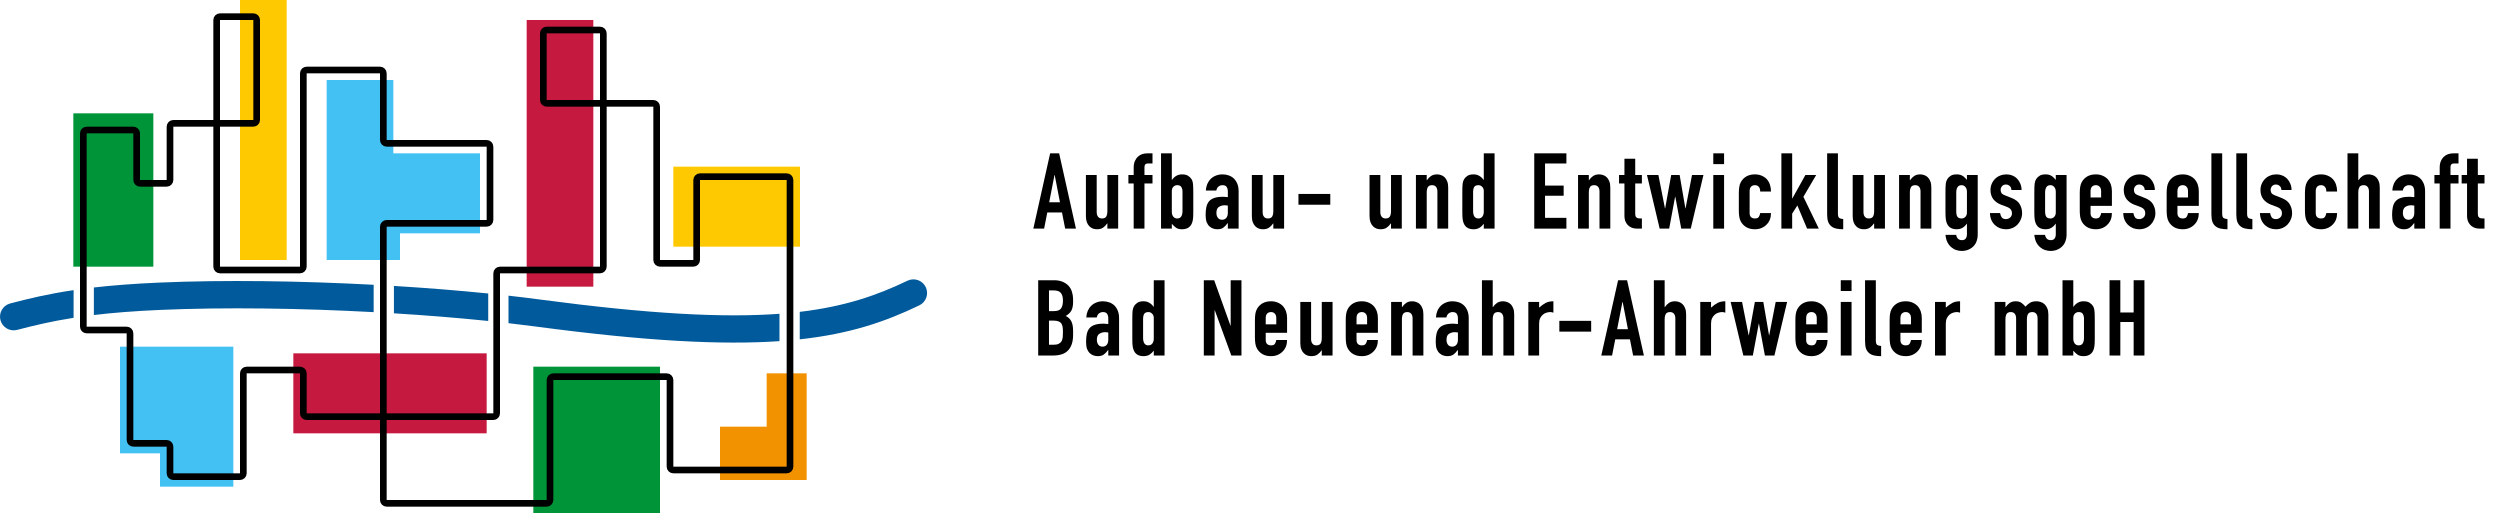
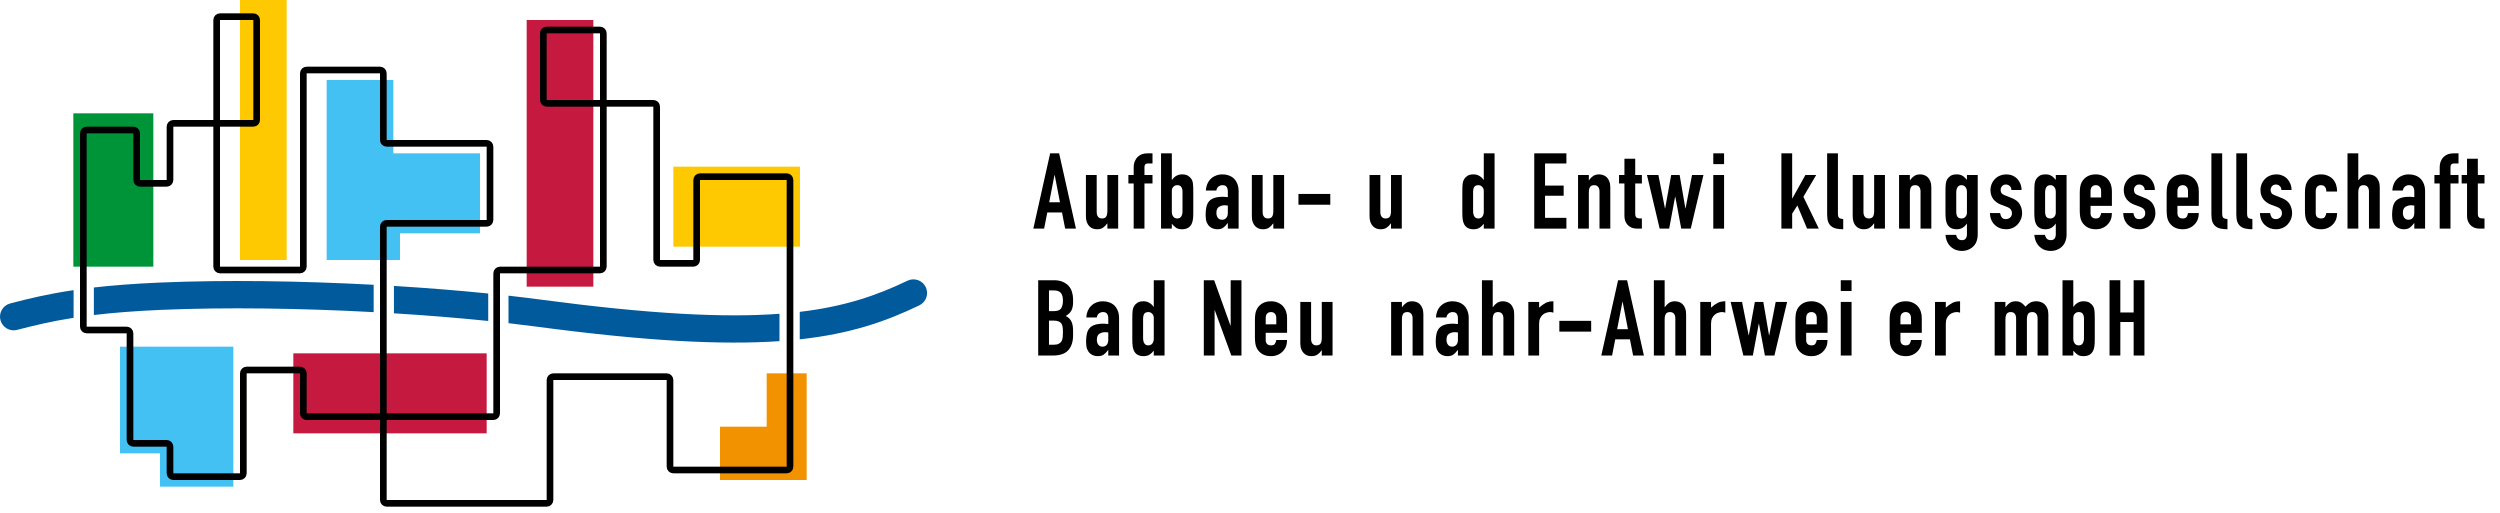
<svg xmlns="http://www.w3.org/2000/svg" width="375" height="77" viewBox="0 0 375 77" fill="none">
  <style>
        .line {
            stroke: #000;
        }
        .text {
            fill: #000;
        }
    </style>
  <path d="M23 17H11V40H23V17Z" fill="#009439" />
-   <path d="M99 55H80V77L99 77V55Z" fill="#009439" />
  <path d="M43 0H36V39H43V0Z" fill="#FFC901" />
  <path d="M120 25H101V37H120V25Z" fill="#FFC901" />
  <path fill-rule="evenodd" clip-rule="evenodd" d="M35 52V73H24V68H18L18 52H35Z" fill="#43C1F3" />
  <path fill-rule="evenodd" clip-rule="evenodd" d="M115 64H108V72H121V56H115V64Z" fill="#F29200" />
  <path fill-rule="evenodd" clip-rule="evenodd" d="M72 23H59V12H49V39H60V35H72V23Z" fill="#43C1F3" />
  <path d="M73 53H44V65H73V53Z" fill="#C6193F" />
  <path d="M89 3H79V43H89V3Z" fill="#C6193F" />
  <path fill-rule="evenodd" clip-rule="evenodd" d="M76.274 44.35V48.476C77.713 48.641 79.112 48.813 80.459 48.993C96.945 51.189 108.321 51.763 116.922 51.171V47.069C108.563 47.686 97.424 47.116 81 44.928C79.485 44.726 77.905 44.533 76.274 44.35ZM119.962 46.779V50.902C127.526 50.075 132.838 48.243 137.904 45.8C138.924 45.309 139.352 44.082 138.861 43.063C138.369 42.044 137.143 41.615 136.124 42.106C131.503 44.334 126.667 45.987 119.962 46.779ZM11.039 43.521C7.2 44.09 4.316 44.788 1.532 45.516C0.437 45.802 -0.219 46.924 0.067 48.019C0.353 49.113 1.474 49.77 2.569 49.484C5.08 48.827 7.678 48.198 11.039 47.672V43.521ZM59.09 42.89V46.997C64.003 47.3 68.786 47.688 73.234 48.146V44.025C68.776 43.572 63.997 43.19 59.09 42.89ZM14.08 43.123V47.254C16.855 46.921 20.127 46.654 24.15 46.481C33.797 46.067 45.146 46.232 56.049 46.821V42.717C45.075 42.13 33.674 41.968 23.974 42.385C20.065 42.553 16.838 42.807 14.08 43.123Z" fill="#015A9C" />
  <path class="line" d="M13 49.5H19C19.276 49.5 19.5 49.724 19.5 50V66C19.5 66.276 19.724 66.5 20 66.5H25C25.276 66.5 25.5 66.724 25.5 67V71C25.5 71.276 25.724 71.5 26 71.5H36C36.276 71.5 36.5 71.276 36.5 71V56C36.5 55.724 36.724 55.5 37 55.5H45C45.276 55.5 45.5 55.724 45.5 56V62C45.5 62.276 45.724 62.5 46 62.5H74C74.276 62.5 74.5 62.276 74.5 62V41C74.5 40.724 74.724 40.5 75 40.5H90C90.276 40.5 90.5 40.276 90.5 40V5C90.5 4.724 90.276 4.5 90 4.5H82C81.724 4.5 81.5 4.724 81.5 5V15C81.5 15.276 81.724 15.5 82 15.5H98C98.276 15.5 98.5 15.724 98.5 16V39C98.5 39.276 98.724 39.5 99 39.5H104C104.276 39.5 104.5 39.276 104.5 39V27C104.5 26.724 104.724 26.5 105 26.5H118C118.276 26.5 118.5 26.724 118.5 27V70C118.5 70.276 118.276 70.5 118 70.5H101C100.724 70.5 100.5 70.276 100.5 70V57C100.5 56.724 100.276 56.5 100 56.5H83C82.724 56.5 82.5 56.724 82.5 57V75C82.5 75.276 82.276 75.5 82 75.5H58C57.724 75.5 57.5 75.276 57.5 75V34C57.5 33.724 57.724 33.5 58 33.5H73C73.276 33.5 73.5 33.276 73.5 33V22C73.5 21.724 73.276 21.5 73 21.5H58C57.724 21.5 57.5 21.276 57.5 21V11C57.5 10.724 57.276 10.5 57 10.5H46C45.724 10.5 45.5 10.724 45.5 11V40C45.5 40.276 45.276 40.5 45 40.5H33C32.724 40.5 32.5 40.276 32.5 40V3C32.5 2.724 32.724 2.5 33 2.5H38C38.276 2.5 38.5 2.724 38.5 3V18C38.5 18.276 38.276 18.5 38 18.5H26C25.724 18.5 25.5 18.724 25.5 19V27C25.5 27.276 25.276 27.5 25 27.5H21C20.724 27.5 20.5 27.276 20.5 27V20C20.5 19.724 20.276 19.5 20 19.5H13C12.724 19.5 12.5 19.724 12.5 20V49C12.5 49.276 12.724 49.5 13 49.5Z" stroke="black" stroke-linejoin="round" />
  <g class="text">
    <path d="M158.997 30.344L158.204 26.252H158.173L157.379 30.344H158.997ZM155 34.294L157.522 23H158.87L161.393 34.294H159.775L159.299 31.867H157.094L156.618 34.294H155Z" />
    <path d="M167.725 26.252V34.294H166.107V33.517H166.076C165.906 33.771 165.7 33.982 165.457 34.151C165.224 34.31 164.923 34.389 164.553 34.389C164.352 34.389 164.151 34.358 163.95 34.294C163.749 34.22 163.569 34.104 163.411 33.945C163.252 33.786 163.125 33.586 163.03 33.342C162.935 33.089 162.887 32.782 162.887 32.422V26.252H164.505V31.82C164.505 32.116 164.574 32.348 164.711 32.517C164.849 32.687 165.045 32.771 165.298 32.771C165.605 32.771 165.817 32.676 165.933 32.486C166.049 32.295 166.107 32.02 166.107 31.661V26.252H167.725Z" />
    <path d="M170.052 34.294V27.521H169.259V26.252H170.052V25.157C170.052 24.766 170.11 24.438 170.226 24.174C170.343 23.899 170.501 23.672 170.702 23.492C170.893 23.312 171.109 23.185 171.353 23.111C171.606 23.037 171.866 23 172.13 23H172.875V24.523H172.146C171.829 24.523 171.67 24.708 171.67 25.078V26.252H172.875V27.521H171.67V34.294H170.052Z" />
    <path d="M174.155 34.294V23H175.773V26.982H175.805C175.985 26.717 176.196 26.516 176.439 26.379C176.693 26.231 176.979 26.157 177.296 26.157C177.687 26.157 177.989 26.225 178.2 26.363C178.422 26.5 178.602 26.675 178.74 26.886C178.845 27.055 178.914 27.278 178.946 27.552C178.977 27.828 178.993 28.256 178.993 28.837V31.899C178.993 32.343 178.972 32.697 178.93 32.962C178.888 33.226 178.819 33.448 178.724 33.628C178.449 34.136 177.978 34.389 177.312 34.389C176.91 34.389 176.603 34.31 176.392 34.151C176.18 33.993 175.974 33.797 175.773 33.564V34.294H174.155ZM177.375 28.726C177.375 28.473 177.317 28.25 177.201 28.06C177.095 27.87 176.889 27.775 176.582 27.775C176.35 27.775 176.154 27.859 175.995 28.028C175.847 28.187 175.773 28.393 175.773 28.647V31.772C175.773 32.068 175.847 32.311 175.995 32.502C176.143 32.681 176.339 32.771 176.582 32.771C176.857 32.771 177.058 32.671 177.185 32.47C177.312 32.269 177.375 32.005 177.375 31.677V28.726Z" />
    <path d="M184.175 34.294V33.469H184.143C183.932 33.765 183.715 33.993 183.493 34.151C183.282 34.31 182.98 34.389 182.589 34.389C182.399 34.389 182.203 34.358 182.002 34.294C181.812 34.241 181.627 34.136 181.447 33.977C181.267 33.829 181.119 33.617 181.003 33.342C180.897 33.057 180.844 32.692 180.844 32.248C180.844 31.793 180.881 31.397 180.955 31.058C181.029 30.709 181.167 30.418 181.367 30.186C181.558 29.964 181.817 29.8 182.145 29.694C182.473 29.578 182.89 29.52 183.398 29.52C183.451 29.52 183.509 29.52 183.572 29.52C183.636 29.52 183.694 29.525 183.747 29.535C183.8 29.546 183.863 29.551 183.937 29.551C184.011 29.551 184.091 29.556 184.175 29.567V28.726C184.175 28.451 184.117 28.224 184.001 28.044C183.884 27.864 183.673 27.775 183.366 27.775C183.155 27.775 182.959 27.843 182.779 27.981C182.61 28.118 182.499 28.319 182.446 28.584H180.876C180.918 27.864 181.161 27.283 181.605 26.839C181.817 26.627 182.071 26.463 182.367 26.347C182.663 26.22 182.996 26.157 183.366 26.157C183.705 26.157 184.022 26.209 184.318 26.315C184.614 26.421 184.873 26.58 185.095 26.791C185.307 27.003 185.476 27.267 185.603 27.584C185.73 27.901 185.793 28.272 185.793 28.695V34.294H184.175ZM184.175 30.836C183.995 30.804 183.847 30.788 183.731 30.788C183.382 30.788 183.081 30.873 182.827 31.042C182.584 31.201 182.462 31.497 182.462 31.931C182.462 32.237 182.536 32.486 182.684 32.676C182.832 32.867 183.038 32.962 183.303 32.962C183.578 32.962 183.789 32.872 183.937 32.692C184.096 32.512 184.175 32.258 184.175 31.931V30.836Z" />
    <path d="M192.616 26.252V34.294H190.998V33.517H190.966C190.797 33.771 190.591 33.982 190.348 34.151C190.115 34.31 189.813 34.389 189.443 34.389C189.242 34.389 189.042 34.358 188.841 34.294C188.64 34.22 188.46 34.104 188.301 33.945C188.143 33.786 188.016 33.586 187.921 33.342C187.825 33.089 187.778 32.782 187.778 32.422V26.252H189.396V31.82C189.396 32.116 189.465 32.348 189.602 32.517C189.739 32.687 189.935 32.771 190.189 32.771C190.496 32.771 190.707 32.676 190.823 32.486C190.94 32.295 190.998 32.02 190.998 31.661V26.252H192.616Z" />
    <path d="M194.768 30.709V29.091H199.543V30.709H194.768Z" />
    <path d="M210.269 26.252V34.294H208.651V33.517H208.619C208.45 33.771 208.244 33.982 208.001 34.151C207.768 34.31 207.467 34.389 207.097 34.389C206.896 34.389 206.695 34.358 206.494 34.294C206.293 34.22 206.113 34.104 205.955 33.945C205.796 33.786 205.669 33.586 205.574 33.342C205.479 33.089 205.431 32.782 205.431 32.422V26.252H207.049V31.82C207.049 32.116 207.118 32.348 207.255 32.517C207.393 32.687 207.588 32.771 207.842 32.771C208.149 32.771 208.36 32.676 208.477 32.486C208.593 32.295 208.651 32.02 208.651 31.661V26.252H210.269Z" />
-     <path d="M212.389 34.294V26.252H214.007V27.029H214.039C214.208 26.775 214.409 26.569 214.642 26.41C214.885 26.241 215.192 26.157 215.562 26.157C215.763 26.157 215.964 26.194 216.165 26.268C216.366 26.331 216.545 26.442 216.704 26.601C216.863 26.759 216.99 26.966 217.085 27.219C217.18 27.463 217.228 27.764 217.228 28.124V34.294H215.61V28.726C215.61 28.43 215.541 28.198 215.403 28.028C215.266 27.859 215.07 27.775 214.816 27.775C214.51 27.775 214.298 27.87 214.182 28.06C214.066 28.25 214.007 28.525 214.007 28.885V34.294H212.389Z" />
    <path d="M220.966 31.677C220.966 32.005 221.029 32.269 221.156 32.47C221.283 32.671 221.484 32.771 221.759 32.771C222.002 32.771 222.198 32.681 222.346 32.502C222.494 32.311 222.568 32.068 222.568 31.772V28.647C222.568 28.393 222.489 28.187 222.33 28.028C222.182 27.859 221.992 27.775 221.759 27.775C221.452 27.775 221.241 27.87 221.125 28.06C221.019 28.25 220.966 28.473 220.966 28.726V31.677ZM222.568 34.294V33.564C222.462 33.681 222.362 33.792 222.267 33.898C222.171 33.993 222.066 34.077 221.949 34.151C221.833 34.225 221.701 34.283 221.553 34.326C221.405 34.368 221.23 34.389 221.029 34.389C220.353 34.389 219.882 34.136 219.618 33.628C219.522 33.448 219.454 33.226 219.411 32.962C219.369 32.697 219.348 32.343 219.348 31.899V28.837C219.348 28.256 219.364 27.828 219.396 27.552C219.459 27.024 219.707 26.627 220.141 26.363C220.342 26.225 220.643 26.157 221.045 26.157C221.362 26.157 221.643 26.231 221.886 26.379C222.14 26.516 222.357 26.717 222.536 26.982H222.568V23H224.186V34.294H222.568Z" />
    <path d="M230.138 34.294V23H234.96V24.523H231.756V27.838H234.548V29.361H231.756V32.676H234.96V34.294H230.138Z" />
    <path d="M236.707 34.294V26.252H238.325V27.029H238.357C238.526 26.775 238.727 26.569 238.959 26.41C239.203 26.241 239.509 26.157 239.879 26.157C240.08 26.157 240.281 26.194 240.482 26.268C240.683 26.331 240.863 26.442 241.021 26.601C241.18 26.759 241.307 26.966 241.402 27.219C241.497 27.463 241.545 27.764 241.545 28.124V34.294H239.927V28.726C239.927 28.43 239.858 28.198 239.721 28.028C239.583 27.859 239.388 27.775 239.134 27.775C238.827 27.775 238.616 27.87 238.499 28.06C238.383 28.25 238.325 28.525 238.325 28.885V34.294H236.707Z" />
    <path d="M243.665 26.252V23.809H245.283V26.252H246.283V27.521H245.283V31.978C245.283 32.169 245.299 32.317 245.331 32.422C245.373 32.528 245.437 32.607 245.521 32.66C245.606 32.713 245.706 32.745 245.823 32.755C245.95 32.766 246.103 32.771 246.283 32.771V34.294H245.616C245.246 34.294 244.934 34.236 244.681 34.12C244.437 34.003 244.242 33.855 244.094 33.675C243.946 33.496 243.835 33.295 243.76 33.073C243.697 32.84 243.665 32.618 243.665 32.407V27.521H242.856V26.252H243.665Z" />
    <path d="M255.516 26.252L253.613 34.294H252.185L251.297 29.52H251.265L250.377 34.294H248.949L247.046 26.252H248.759L249.742 31.248H249.774L250.678 26.252H251.947L252.804 31.248H252.835L253.803 26.252H255.516Z" />
    <path d="M256.994 34.294V26.252H258.612V34.294H256.994ZM256.994 24.618V23H258.612V24.618H256.994Z" />
-     <path d="M262.443 31.978C262.443 32.232 262.512 32.428 262.649 32.565C262.797 32.703 262.993 32.771 263.236 32.771C263.543 32.771 263.744 32.681 263.839 32.502C263.945 32.322 264.008 32.142 264.029 31.962H265.647C265.647 32.671 265.431 33.242 264.997 33.675C264.785 33.898 264.532 34.072 264.236 34.199C263.939 34.326 263.606 34.389 263.236 34.389C262.729 34.389 262.295 34.283 261.935 34.072C261.587 33.861 261.317 33.58 261.126 33.231C261.01 33.02 260.931 32.777 260.889 32.502C260.846 32.227 260.825 31.925 260.825 31.598V28.948C260.825 28.621 260.846 28.319 260.889 28.044C260.931 27.769 261.01 27.526 261.126 27.315C261.317 26.966 261.587 26.685 261.935 26.474C262.295 26.262 262.729 26.157 263.236 26.157C263.606 26.157 263.939 26.22 264.236 26.347C264.542 26.474 264.801 26.648 265.013 26.87C265.436 27.346 265.647 27.965 265.647 28.726H264.029C264.029 28.398 263.955 28.161 263.807 28.013C263.67 27.854 263.479 27.775 263.236 27.775C262.993 27.775 262.797 27.854 262.649 28.013C262.512 28.161 262.443 28.388 262.443 28.695V31.978Z" />
    <path d="M267.208 34.294V23H268.826V29.757H268.858L270.809 26.252H272.427L270.508 29.52L272.823 34.294H271.063L269.603 30.82L268.826 32.042V34.294H267.208Z" />
    <path d="M274.071 23H275.689V32.026C275.689 32.333 275.742 32.544 275.848 32.66C275.964 32.766 276.176 32.835 276.483 32.867V34.389C276.112 34.389 275.779 34.358 275.483 34.294C275.187 34.241 274.933 34.13 274.722 33.961C274.51 33.802 274.346 33.58 274.23 33.295C274.124 32.999 274.071 32.613 274.071 32.137V23Z" />
    <path d="M282.741 26.252V34.294H281.123V33.517H281.091C280.922 33.771 280.716 33.982 280.473 34.151C280.24 34.31 279.939 34.389 279.569 34.389C279.368 34.389 279.167 34.358 278.966 34.294C278.765 34.22 278.585 34.104 278.426 33.945C278.268 33.786 278.141 33.586 278.046 33.342C277.951 33.089 277.903 32.782 277.903 32.422V26.252H279.521V31.82C279.521 32.116 279.59 32.348 279.727 32.517C279.865 32.687 280.06 32.771 280.314 32.771C280.621 32.771 280.832 32.676 280.949 32.486C281.065 32.295 281.123 32.02 281.123 31.661V26.252H282.741Z" />
    <path d="M284.861 34.294V26.252H286.479V27.029H286.511C286.68 26.775 286.881 26.569 287.114 26.41C287.357 26.241 287.664 26.157 288.034 26.157C288.235 26.157 288.436 26.194 288.637 26.268C288.838 26.331 289.017 26.442 289.176 26.601C289.335 26.759 289.462 26.966 289.557 27.219C289.652 27.463 289.699 27.764 289.699 28.124V34.294H288.081V28.726C288.081 28.43 288.013 28.198 287.875 28.028C287.738 27.859 287.542 27.775 287.288 27.775C286.982 27.775 286.77 27.87 286.654 28.06C286.538 28.25 286.479 28.525 286.479 28.885V34.294H284.861Z" />
    <path d="M293.438 35.23C293.448 35.42 293.522 35.6 293.66 35.769C293.808 35.938 294.019 36.023 294.294 36.023C294.559 36.023 294.749 35.938 294.865 35.769C294.982 35.611 295.04 35.404 295.04 35.151V33.564H295.008C294.828 33.829 294.612 34.035 294.358 34.183C294.115 34.321 293.829 34.389 293.501 34.389C292.824 34.389 292.354 34.136 292.09 33.628C291.994 33.448 291.926 33.226 291.883 32.962C291.841 32.697 291.82 32.343 291.82 31.899V28.837C291.82 28.256 291.836 27.828 291.867 27.552C291.931 27.024 292.179 26.627 292.613 26.363C292.814 26.225 293.115 26.157 293.517 26.157C293.718 26.157 293.887 26.178 294.025 26.22C294.173 26.262 294.305 26.321 294.421 26.395C294.538 26.469 294.643 26.558 294.739 26.664C294.834 26.759 294.934 26.865 295.04 26.982V26.252H296.658V35.278C296.658 35.553 296.61 35.828 296.515 36.102C296.431 36.388 296.288 36.642 296.087 36.864C295.886 37.096 295.632 37.282 295.325 37.419C295.019 37.567 294.654 37.641 294.231 37.641C293.988 37.641 293.734 37.599 293.47 37.514C293.205 37.44 292.962 37.308 292.74 37.118C292.507 36.938 292.306 36.695 292.137 36.388C291.978 36.092 291.873 35.706 291.82 35.23H293.438ZM293.438 31.82C293.438 32.073 293.491 32.295 293.596 32.486C293.713 32.676 293.924 32.771 294.231 32.771C294.464 32.771 294.654 32.692 294.802 32.533C294.961 32.364 295.04 32.153 295.04 31.899V28.774C295.04 28.478 294.966 28.24 294.818 28.06C294.67 27.87 294.474 27.775 294.231 27.775C293.956 27.775 293.755 27.875 293.628 28.076C293.501 28.277 293.438 28.541 293.438 28.869V31.82Z" />
    <path d="M301.713 28.504C301.702 28.229 301.612 28.023 301.443 27.886C301.285 27.748 301.1 27.679 300.888 27.679C300.634 27.679 300.439 27.764 300.301 27.933C300.164 28.092 300.095 28.277 300.095 28.488C300.095 28.637 300.132 28.785 300.206 28.933C300.28 29.07 300.47 29.197 300.777 29.313L301.729 29.694C302.332 29.927 302.744 30.244 302.966 30.646C303.199 31.048 303.315 31.486 303.315 31.962C303.315 32.301 303.252 32.618 303.125 32.914C303.008 33.2 302.844 33.453 302.633 33.675C302.421 33.898 302.168 34.072 301.871 34.199C301.575 34.326 301.253 34.389 300.904 34.389C300.248 34.389 299.698 34.183 299.254 33.771C299.032 33.57 298.852 33.321 298.715 33.025C298.577 32.718 298.503 32.364 298.493 31.962H300.016C300.047 32.184 300.121 32.391 300.238 32.581C300.365 32.771 300.581 32.867 300.888 32.867C301.121 32.867 301.327 32.792 301.507 32.644C301.697 32.486 301.792 32.269 301.792 31.994C301.792 31.772 301.734 31.582 301.618 31.423C301.501 31.264 301.29 31.127 300.983 31.011L300.206 30.725C299.698 30.535 299.296 30.255 299 29.884C298.715 29.504 298.572 29.044 298.572 28.504C298.572 28.166 298.636 27.854 298.762 27.568C298.889 27.272 299.064 27.018 299.286 26.807C299.497 26.596 299.746 26.437 300.031 26.331C300.317 26.215 300.624 26.157 300.951 26.157C301.279 26.157 301.581 26.215 301.856 26.331C302.141 26.448 302.384 26.611 302.585 26.823C302.786 27.034 302.945 27.288 303.061 27.584C303.177 27.87 303.236 28.177 303.236 28.504H301.713Z" />
    <path d="M306.766 35.23C306.777 35.42 306.851 35.6 306.988 35.769C307.136 35.938 307.348 36.023 307.623 36.023C307.887 36.023 308.077 35.938 308.194 35.769C308.31 35.611 308.368 35.404 308.368 35.151V33.564H308.336C308.157 33.829 307.94 34.035 307.686 34.183C307.443 34.321 307.157 34.389 306.83 34.389C306.153 34.389 305.682 34.136 305.418 33.628C305.323 33.448 305.254 33.226 305.212 32.962C305.169 32.697 305.148 32.343 305.148 31.899V28.837C305.148 28.256 305.164 27.828 305.196 27.552C305.259 27.024 305.508 26.627 305.941 26.363C306.142 26.225 306.444 26.157 306.845 26.157C307.046 26.157 307.216 26.178 307.353 26.22C307.501 26.262 307.633 26.321 307.75 26.395C307.866 26.469 307.972 26.558 308.067 26.664C308.162 26.759 308.262 26.865 308.368 26.982V26.252H309.986V35.278C309.986 35.553 309.939 35.828 309.843 36.102C309.759 36.388 309.616 36.642 309.415 36.864C309.214 37.096 308.96 37.282 308.654 37.419C308.347 37.567 307.982 37.641 307.559 37.641C307.316 37.641 307.062 37.599 306.798 37.514C306.533 37.44 306.29 37.308 306.068 37.118C305.835 36.938 305.635 36.695 305.465 36.388C305.307 36.092 305.201 35.706 305.148 35.23H306.766ZM306.766 31.82C306.766 32.073 306.819 32.295 306.925 32.486C307.041 32.676 307.253 32.771 307.559 32.771C307.792 32.771 307.982 32.692 308.13 32.533C308.289 32.364 308.368 32.153 308.368 31.899V28.774C308.368 28.478 308.294 28.24 308.146 28.06C307.998 27.87 307.802 27.775 307.559 27.775C307.284 27.775 307.083 27.875 306.956 28.076C306.83 28.277 306.766 28.541 306.766 28.869V31.82Z" />
    <path d="M316.786 30.884H313.582V31.978C313.582 32.232 313.65 32.428 313.788 32.565C313.936 32.703 314.132 32.771 314.375 32.771C314.682 32.771 314.882 32.681 314.978 32.502C315.083 32.322 315.147 32.142 315.168 31.962H316.786C316.786 32.671 316.569 33.242 316.136 33.675C315.924 33.898 315.67 34.072 315.374 34.199C315.078 34.326 314.745 34.389 314.375 34.389C313.867 34.389 313.434 34.283 313.074 34.072C312.725 33.861 312.456 33.58 312.265 33.231C312.149 33.02 312.07 32.777 312.027 32.502C311.985 32.227 311.964 31.925 311.964 31.598V28.948C311.964 28.621 311.985 28.319 312.027 28.044C312.07 27.769 312.149 27.526 312.265 27.315C312.456 26.966 312.725 26.685 313.074 26.474C313.434 26.262 313.867 26.157 314.375 26.157C314.745 26.157 315.078 26.22 315.374 26.347C315.681 26.474 315.94 26.648 316.151 26.87C316.574 27.346 316.786 27.944 316.786 28.663V30.884ZM313.582 29.615H315.168V28.695C315.168 28.388 315.094 28.161 314.946 28.013C314.808 27.854 314.618 27.775 314.375 27.775C314.132 27.775 313.936 27.854 313.788 28.013C313.65 28.161 313.582 28.388 313.582 28.695V29.615Z" />
    <path d="M321.705 28.504C321.695 28.229 321.605 28.023 321.436 27.886C321.277 27.748 321.092 27.679 320.88 27.679C320.627 27.679 320.431 27.764 320.293 27.933C320.156 28.092 320.087 28.277 320.087 28.488C320.087 28.637 320.124 28.785 320.198 28.933C320.272 29.07 320.463 29.197 320.769 29.313L321.721 29.694C322.324 29.927 322.736 30.244 322.958 30.646C323.191 31.048 323.307 31.486 323.307 31.962C323.307 32.301 323.244 32.618 323.117 32.914C323.001 33.2 322.837 33.453 322.625 33.675C322.414 33.898 322.16 34.072 321.864 34.199C321.568 34.326 321.245 34.389 320.896 34.389C320.241 34.389 319.691 34.183 319.247 33.771C319.024 33.57 318.845 33.321 318.707 33.025C318.57 32.718 318.496 32.364 318.485 31.962H320.008C320.04 32.184 320.114 32.391 320.23 32.581C320.357 32.771 320.574 32.867 320.88 32.867C321.113 32.867 321.319 32.792 321.499 32.644C321.689 32.486 321.785 32.269 321.785 31.994C321.785 31.772 321.726 31.582 321.61 31.423C321.494 31.264 321.282 31.127 320.976 31.011L320.198 30.725C319.691 30.535 319.289 30.255 318.993 29.884C318.707 29.504 318.564 29.044 318.564 28.504C318.564 28.166 318.628 27.854 318.755 27.568C318.882 27.272 319.056 27.018 319.278 26.807C319.49 26.596 319.738 26.437 320.024 26.331C320.309 26.215 320.616 26.157 320.944 26.157C321.272 26.157 321.573 26.215 321.848 26.331C322.134 26.448 322.377 26.611 322.578 26.823C322.779 27.034 322.937 27.288 323.054 27.584C323.17 27.87 323.228 28.177 323.228 28.504H321.705Z" />
    <path d="M329.82 30.884H326.616V31.978C326.616 32.232 326.684 32.428 326.822 32.565C326.97 32.703 327.166 32.771 327.409 32.771C327.715 32.771 327.916 32.681 328.012 32.502C328.117 32.322 328.181 32.142 328.202 31.962H329.82C329.82 32.671 329.603 33.242 329.17 33.675C328.958 33.898 328.704 34.072 328.408 34.199C328.112 34.326 327.779 34.389 327.409 34.389C326.901 34.389 326.468 34.283 326.108 34.072C325.759 33.861 325.489 33.58 325.299 33.231C325.183 33.02 325.103 32.777 325.061 32.502C325.019 32.227 324.998 31.925 324.998 31.598V28.948C324.998 28.621 325.019 28.319 325.061 28.044C325.103 27.769 325.183 27.526 325.299 27.315C325.489 26.966 325.759 26.685 326.108 26.474C326.468 26.262 326.901 26.157 327.409 26.157C327.779 26.157 328.112 26.22 328.408 26.347C328.715 26.474 328.974 26.648 329.185 26.87C329.608 27.346 329.82 27.944 329.82 28.663V30.884ZM326.616 29.615H328.202V28.695C328.202 28.388 328.128 28.161 327.98 28.013C327.842 27.854 327.652 27.775 327.409 27.775C327.166 27.775 326.97 27.854 326.822 28.013C326.684 28.161 326.616 28.388 326.616 28.695V29.615Z" />
    <path d="M331.709 23H333.327V32.026C333.327 32.333 333.38 32.544 333.486 32.66C333.602 32.766 333.814 32.835 334.12 32.867V34.389C333.75 34.389 333.417 34.358 333.121 34.294C332.825 34.241 332.571 34.13 332.36 33.961C332.148 33.802 331.984 33.58 331.868 33.295C331.762 32.999 331.709 32.613 331.709 32.137V23Z" />
    <path d="M335.446 23H337.064V32.026C337.064 32.333 337.117 32.544 337.222 32.66C337.339 32.766 337.55 32.835 337.857 32.867V34.389C337.487 34.389 337.154 34.358 336.858 34.294C336.561 34.241 336.308 34.13 336.096 33.961C335.885 33.802 335.721 33.58 335.604 33.295C335.499 32.999 335.446 32.613 335.446 32.137V23Z" />
    <path d="M342.212 28.504C342.201 28.229 342.111 28.023 341.942 27.886C341.784 27.748 341.599 27.679 341.387 27.679C341.133 27.679 340.938 27.764 340.8 27.933C340.663 28.092 340.594 28.277 340.594 28.488C340.594 28.637 340.631 28.785 340.705 28.933C340.779 29.07 340.969 29.197 341.276 29.313L342.228 29.694C342.831 29.927 343.243 30.244 343.465 30.646C343.698 31.048 343.814 31.486 343.814 31.962C343.814 32.301 343.751 32.618 343.624 32.914C343.507 33.2 343.343 33.453 343.132 33.675C342.92 33.898 342.667 34.072 342.37 34.199C342.074 34.326 341.752 34.389 341.403 34.389C340.747 34.389 340.197 34.183 339.753 33.771C339.531 33.57 339.351 33.321 339.214 33.025C339.076 32.718 339.002 32.364 338.992 31.962H340.515C340.546 32.184 340.62 32.391 340.737 32.581C340.864 32.771 341.08 32.867 341.387 32.867C341.62 32.867 341.826 32.792 342.006 32.644C342.196 32.486 342.291 32.269 342.291 31.994C342.291 31.772 342.233 31.582 342.117 31.423C342 31.264 341.789 31.127 341.482 31.011L340.705 30.725C340.197 30.535 339.795 30.255 339.499 29.884C339.214 29.504 339.071 29.044 339.071 28.504C339.071 28.166 339.135 27.854 339.261 27.568C339.388 27.272 339.563 27.018 339.785 26.807C339.996 26.596 340.245 26.437 340.53 26.331C340.816 26.215 341.123 26.157 341.45 26.157C341.778 26.157 342.08 26.215 342.355 26.331C342.64 26.448 342.883 26.611 343.084 26.823C343.285 27.034 343.444 27.288 343.56 27.584C343.677 27.87 343.735 28.177 343.735 28.504H342.212Z" />
    <path d="M347.36 31.978C347.36 32.232 347.429 32.428 347.566 32.565C347.715 32.703 347.91 32.771 348.153 32.771C348.46 32.771 348.661 32.681 348.756 32.502C348.862 32.322 348.925 32.142 348.947 31.962H350.564C350.564 32.671 350.348 33.242 349.914 33.675C349.703 33.898 349.449 34.072 349.153 34.199C348.857 34.326 348.524 34.389 348.153 34.389C347.646 34.389 347.212 34.283 346.853 34.072C346.504 33.861 346.234 33.58 346.044 33.231C345.927 33.02 345.848 32.777 345.806 32.502C345.763 32.227 345.742 31.925 345.742 31.598V28.948C345.742 28.621 345.763 28.319 345.806 28.044C345.848 27.769 345.927 27.526 346.044 27.315C346.234 26.966 346.504 26.685 346.853 26.474C347.212 26.262 347.646 26.157 348.153 26.157C348.524 26.157 348.857 26.22 349.153 26.347C349.459 26.474 349.718 26.648 349.93 26.87C350.353 27.346 350.564 27.965 350.564 28.726H348.947C348.947 28.398 348.872 28.161 348.724 28.013C348.587 27.854 348.397 27.775 348.153 27.775C347.91 27.775 347.715 27.854 347.566 28.013C347.429 28.161 347.36 28.388 347.36 28.695V31.978Z" />
    <path d="M352.125 34.294V23H353.743V27.029H353.775C353.944 26.775 354.145 26.569 354.378 26.41C354.621 26.241 354.928 26.157 355.298 26.157C355.499 26.157 355.7 26.194 355.901 26.268C356.102 26.331 356.281 26.442 356.44 26.601C356.599 26.759 356.725 26.966 356.821 27.219C356.916 27.463 356.963 27.764 356.963 28.124V34.294H355.345V28.726C355.345 28.43 355.277 28.198 355.139 28.028C355.002 27.859 354.806 27.775 354.552 27.775C354.246 27.775 354.034 27.87 353.918 28.06C353.801 28.25 353.743 28.525 353.743 28.885V34.294H352.125Z" />
    <path d="M362.145 34.294V33.469H362.114C361.902 33.765 361.685 33.993 361.463 34.151C361.252 34.31 360.95 34.389 360.559 34.389C360.369 34.389 360.173 34.358 359.972 34.294C359.782 34.241 359.597 34.136 359.417 33.977C359.237 33.829 359.089 33.617 358.973 33.342C358.867 33.057 358.814 32.692 358.814 32.248C358.814 31.793 358.851 31.397 358.925 31.058C358.999 30.709 359.137 30.418 359.338 30.186C359.528 29.964 359.787 29.8 360.115 29.694C360.443 29.578 360.86 29.52 361.368 29.52C361.421 29.52 361.479 29.52 361.542 29.52C361.606 29.52 361.664 29.525 361.717 29.535C361.77 29.546 361.833 29.551 361.907 29.551C361.981 29.551 362.061 29.556 362.145 29.567V28.726C362.145 28.451 362.087 28.224 361.971 28.044C361.854 27.864 361.643 27.775 361.336 27.775C361.125 27.775 360.929 27.843 360.749 27.981C360.58 28.118 360.469 28.319 360.416 28.584H358.846C358.888 27.864 359.131 27.283 359.576 26.839C359.787 26.627 360.041 26.463 360.337 26.347C360.633 26.22 360.966 26.157 361.336 26.157C361.675 26.157 361.992 26.209 362.288 26.315C362.584 26.421 362.843 26.58 363.065 26.791C363.277 27.003 363.446 27.267 363.573 27.584C363.7 27.901 363.763 28.272 363.763 28.695V34.294H362.145ZM362.145 30.836C361.965 30.804 361.817 30.788 361.701 30.788C361.352 30.788 361.051 30.873 360.797 31.042C360.554 31.201 360.432 31.497 360.432 31.931C360.432 32.237 360.506 32.486 360.654 32.676C360.802 32.867 361.008 32.962 361.273 32.962C361.548 32.962 361.759 32.872 361.907 32.692C362.066 32.512 362.145 32.258 362.145 31.931V30.836Z" />
    <path d="M365.954 34.294V27.521H365.161V26.252H365.954V25.157C365.954 24.766 366.012 24.438 366.129 24.174C366.245 23.899 366.404 23.672 366.604 23.492C366.795 23.312 367.012 23.185 367.255 23.111C367.509 23.037 367.768 23 368.032 23H368.778V24.523H368.048C367.731 24.523 367.572 24.708 367.572 25.078V26.252H368.778V27.521H367.572V34.294H365.954Z" />
    <path d="M370.057 26.252V23.809H371.675V26.252H372.675V27.521H371.675V31.978C371.675 32.169 371.691 32.317 371.723 32.422C371.765 32.528 371.829 32.607 371.913 32.66C371.998 32.713 372.098 32.745 372.215 32.755C372.342 32.766 372.495 32.771 372.675 32.771V34.294H372.009C371.638 34.294 371.326 34.236 371.073 34.12C370.829 34.003 370.634 33.855 370.486 33.675C370.338 33.496 370.227 33.295 370.153 33.073C370.089 32.84 370.057 32.618 370.057 32.407V27.521H369.248V26.252H370.057Z" />
    <path d="M155.73 53.329V42.035H158.093C158.611 42.035 159.05 42.114 159.41 42.273C159.78 42.432 160.081 42.643 160.314 42.907C160.547 43.172 160.711 43.478 160.806 43.828C160.911 44.166 160.964 44.52 160.964 44.89V45.303C160.964 45.609 160.938 45.868 160.885 46.08C160.843 46.291 160.774 46.477 160.679 46.635C160.499 46.931 160.224 47.185 159.854 47.397C160.235 47.576 160.515 47.841 160.695 48.19C160.874 48.539 160.964 49.014 160.964 49.617V50.252C160.964 51.246 160.721 52.007 160.235 52.536C159.759 53.065 158.992 53.329 157.935 53.329H155.73ZM157.348 48.094V51.711H158.046C158.373 51.711 158.627 51.664 158.807 51.568C158.997 51.473 159.14 51.341 159.235 51.172C159.33 51.003 159.389 50.802 159.41 50.569C159.431 50.336 159.442 50.083 159.442 49.808C159.442 49.522 159.426 49.274 159.394 49.062C159.362 48.851 159.299 48.671 159.204 48.523C159.098 48.375 158.955 48.269 158.775 48.206C158.596 48.132 158.358 48.094 158.061 48.094H157.348ZM157.348 43.558V46.667H158.077C158.617 46.667 158.976 46.535 159.156 46.27C159.346 45.995 159.442 45.599 159.442 45.081C159.442 44.573 159.336 44.192 159.124 43.938C158.923 43.685 158.553 43.558 158.014 43.558H157.348Z" />
    <path d="M166.243 53.329V52.504H166.211C166 52.8 165.783 53.028 165.561 53.186C165.349 53.345 165.048 53.424 164.657 53.424C164.466 53.424 164.271 53.393 164.07 53.329C163.88 53.276 163.694 53.17 163.515 53.012C163.335 52.864 163.187 52.652 163.071 52.377C162.965 52.092 162.912 51.727 162.912 51.283C162.912 50.828 162.949 50.432 163.023 50.093C163.097 49.744 163.234 49.453 163.435 49.221C163.626 48.999 163.885 48.835 164.213 48.729C164.54 48.613 164.958 48.554 165.466 48.554C165.519 48.554 165.577 48.554 165.64 48.554C165.704 48.554 165.762 48.56 165.815 48.57C165.868 48.581 165.931 48.586 166.005 48.586C166.079 48.586 166.158 48.592 166.243 48.602V47.761C166.243 47.486 166.185 47.259 166.069 47.079C165.952 46.9 165.741 46.81 165.434 46.81C165.223 46.81 165.027 46.878 164.847 47.016C164.678 47.153 164.567 47.354 164.514 47.619H162.944C162.986 46.9 163.229 46.318 163.673 45.874C163.885 45.662 164.139 45.498 164.435 45.382C164.731 45.255 165.064 45.192 165.434 45.192C165.772 45.192 166.09 45.245 166.386 45.35C166.682 45.456 166.941 45.615 167.163 45.826C167.375 46.038 167.544 46.302 167.671 46.619C167.798 46.937 167.861 47.307 167.861 47.73V53.329H166.243ZM166.243 49.871C166.063 49.839 165.915 49.824 165.799 49.824C165.45 49.824 165.149 49.908 164.895 50.077C164.652 50.236 164.53 50.532 164.53 50.966C164.53 51.272 164.604 51.521 164.752 51.711C164.9 51.901 165.106 51.997 165.371 51.997C165.646 51.997 165.857 51.907 166.005 51.727C166.164 51.547 166.243 51.294 166.243 50.966V49.871Z" />
    <path d="M171.464 50.712C171.464 51.04 171.527 51.304 171.654 51.505C171.781 51.706 171.982 51.806 172.257 51.806C172.5 51.806 172.696 51.717 172.844 51.537C172.992 51.346 173.066 51.103 173.066 50.807V47.682C173.066 47.428 172.986 47.222 172.828 47.063C172.68 46.894 172.489 46.81 172.257 46.81C171.95 46.81 171.739 46.905 171.622 47.095C171.517 47.285 171.464 47.508 171.464 47.761V50.712ZM173.066 53.329V52.599C172.96 52.716 172.86 52.827 172.764 52.933C172.669 53.028 172.563 53.112 172.447 53.186C172.331 53.26 172.199 53.319 172.051 53.361C171.903 53.403 171.728 53.424 171.527 53.424C170.85 53.424 170.38 53.17 170.115 52.663C170.02 52.483 169.951 52.261 169.909 51.997C169.867 51.732 169.846 51.378 169.846 50.934V47.872C169.846 47.291 169.862 46.862 169.893 46.588C169.957 46.059 170.205 45.662 170.639 45.398C170.84 45.26 171.141 45.192 171.543 45.192C171.86 45.192 172.14 45.266 172.384 45.414C172.638 45.551 172.854 45.752 173.034 46.017H173.066V42.035H174.684V53.329H173.066Z" />
    <path d="M180.572 53.329V42.035H182.127L184.57 48.84H184.601V42.035H186.219V53.329H184.697L182.222 46.54H182.19V53.329H180.572Z" />
    <path d="M193.061 49.919H189.857V51.013C189.857 51.267 189.926 51.463 190.063 51.6C190.211 51.738 190.407 51.806 190.65 51.806C190.957 51.806 191.158 51.717 191.253 51.537C191.359 51.357 191.422 51.177 191.443 50.997H193.061C193.061 51.706 192.845 52.277 192.411 52.711C192.2 52.933 191.946 53.107 191.65 53.234C191.354 53.361 191.02 53.424 190.65 53.424C190.143 53.424 189.709 53.319 189.35 53.107C189.001 52.896 188.731 52.615 188.541 52.266C188.424 52.055 188.345 51.812 188.303 51.537C188.26 51.262 188.239 50.96 188.239 50.633V47.983C188.239 47.656 188.26 47.354 188.303 47.079C188.345 46.804 188.424 46.561 188.541 46.35C188.731 46.001 189.001 45.72 189.35 45.509C189.709 45.297 190.143 45.192 190.65 45.192C191.02 45.192 191.354 45.255 191.65 45.382C191.956 45.509 192.215 45.683 192.427 45.906C192.85 46.381 193.061 46.979 193.061 47.698V49.919ZM189.857 48.65H191.443V47.73C191.443 47.423 191.369 47.196 191.221 47.048C191.084 46.889 190.894 46.81 190.65 46.81C190.407 46.81 190.211 46.889 190.063 47.048C189.926 47.196 189.857 47.423 189.857 47.73V48.65Z" />
    <path d="M199.884 45.287V53.329H198.266V52.552H198.234C198.065 52.806 197.859 53.017 197.616 53.186C197.383 53.345 197.082 53.424 196.712 53.424C196.511 53.424 196.31 53.393 196.109 53.329C195.908 53.255 195.728 53.139 195.57 52.98C195.411 52.822 195.284 52.621 195.189 52.377C195.094 52.124 195.046 51.817 195.046 51.457V45.287H196.664V50.855C196.664 51.151 196.733 51.383 196.87 51.553C197.008 51.722 197.203 51.806 197.457 51.806C197.764 51.806 197.975 51.711 198.092 51.521C198.208 51.331 198.266 51.056 198.266 50.696V45.287H199.884Z" />
-     <path d="M206.684 49.919H203.48V51.013C203.48 51.267 203.548 51.463 203.686 51.6C203.834 51.738 204.03 51.806 204.273 51.806C204.58 51.806 204.78 51.717 204.876 51.537C204.981 51.357 205.045 51.177 205.066 50.997H206.684C206.684 51.706 206.467 52.277 206.034 52.711C205.822 52.933 205.568 53.107 205.272 53.234C204.976 53.361 204.643 53.424 204.273 53.424C203.765 53.424 203.332 53.319 202.972 53.107C202.623 52.896 202.353 52.615 202.163 52.266C202.047 52.055 201.967 51.812 201.925 51.537C201.883 51.262 201.862 50.96 201.862 50.633V47.983C201.862 47.656 201.883 47.354 201.925 47.079C201.967 46.804 202.047 46.561 202.163 46.35C202.353 46.001 202.623 45.72 202.972 45.509C203.332 45.297 203.765 45.192 204.273 45.192C204.643 45.192 204.976 45.255 205.272 45.382C205.579 45.509 205.838 45.683 206.049 45.906C206.472 46.381 206.684 46.979 206.684 47.698V49.919ZM203.48 48.65H205.066V47.73C205.066 47.423 204.992 47.196 204.844 47.048C204.706 46.889 204.516 46.81 204.273 46.81C204.03 46.81 203.834 46.889 203.686 47.048C203.548 47.196 203.48 47.423 203.48 47.73V48.65Z" />
    <path d="M208.669 53.329V45.287H210.287V46.064H210.318C210.488 45.81 210.688 45.604 210.921 45.446C211.164 45.276 211.471 45.192 211.841 45.192C212.042 45.192 212.243 45.229 212.444 45.303C212.645 45.366 212.825 45.477 212.983 45.636C213.142 45.794 213.269 46.001 213.364 46.255C213.459 46.498 213.507 46.799 213.507 47.159V53.329H211.889V47.761C211.889 47.465 211.82 47.233 211.683 47.063C211.545 46.894 211.349 46.81 211.096 46.81C210.789 46.81 210.577 46.905 210.461 47.095C210.345 47.285 210.287 47.56 210.287 47.92V53.329H208.669Z" />
    <path d="M218.689 53.329V52.504H218.657C218.445 52.8 218.229 53.028 218.006 53.186C217.795 53.345 217.494 53.424 217.102 53.424C216.912 53.424 216.716 53.393 216.515 53.329C216.325 53.276 216.14 53.17 215.96 53.012C215.78 52.864 215.632 52.652 215.516 52.377C215.41 52.092 215.357 51.727 215.357 51.283C215.357 50.828 215.394 50.432 215.468 50.093C215.542 49.744 215.68 49.453 215.881 49.221C216.071 48.999 216.33 48.835 216.658 48.729C216.986 48.613 217.404 48.554 217.911 48.554C217.964 48.554 218.022 48.554 218.086 48.554C218.149 48.554 218.207 48.56 218.26 48.57C218.313 48.581 218.377 48.586 218.451 48.586C218.525 48.586 218.604 48.592 218.689 48.602V47.761C218.689 47.486 218.63 47.259 218.514 47.079C218.398 46.9 218.186 46.81 217.88 46.81C217.668 46.81 217.472 46.878 217.293 47.016C217.123 47.153 217.012 47.354 216.96 47.619H215.389C215.431 46.9 215.675 46.318 216.119 45.874C216.33 45.662 216.584 45.498 216.88 45.382C217.176 45.255 217.509 45.192 217.88 45.192C218.218 45.192 218.535 45.245 218.831 45.35C219.127 45.456 219.386 45.615 219.609 45.826C219.82 46.038 219.989 46.302 220.116 46.619C220.243 46.937 220.307 47.307 220.307 47.73V53.329H218.689ZM218.689 49.871C218.509 49.839 218.361 49.824 218.244 49.824C217.895 49.824 217.594 49.908 217.34 50.077C217.097 50.236 216.975 50.532 216.975 50.966C216.975 51.272 217.049 51.521 217.197 51.711C217.346 51.901 217.552 51.997 217.816 51.997C218.091 51.997 218.303 51.907 218.451 51.727C218.609 51.547 218.689 51.294 218.689 50.966V49.871Z" />
    <path d="M222.291 53.329V42.035H223.909V46.064H223.941C224.11 45.81 224.311 45.604 224.544 45.446C224.787 45.276 225.094 45.192 225.464 45.192C225.665 45.192 225.866 45.229 226.066 45.303C226.267 45.366 226.447 45.477 226.606 45.636C226.764 45.794 226.891 46.001 226.986 46.255C227.082 46.498 227.129 46.799 227.129 47.159V53.329H225.511V47.761C225.511 47.465 225.443 47.233 225.305 47.063C225.168 46.894 224.972 46.81 224.718 46.81C224.411 46.81 224.2 46.905 224.084 47.095C223.967 47.285 223.909 47.56 223.909 47.92V53.329H222.291Z" />
    <path d="M229.25 53.329V45.287H230.868V46.143C231.195 45.847 231.518 45.615 231.835 45.446C232.152 45.276 232.544 45.192 233.009 45.192V46.905C232.85 46.841 232.687 46.81 232.517 46.81C232.348 46.81 232.163 46.841 231.962 46.905C231.772 46.958 231.597 47.053 231.439 47.19C231.269 47.328 231.132 47.508 231.026 47.73C230.92 47.952 230.868 48.227 230.868 48.554V53.329H229.25Z" />
    <path d="M233.901 49.744V48.126H238.675V49.744H233.901Z" />
    <path d="M244.19 49.379L243.397 45.287H243.365L242.572 49.379H244.19ZM240.193 53.329L242.715 42.035H244.063L246.586 53.329H244.968L244.492 50.902H242.287L241.811 53.329H240.193Z" />
    <path d="M248.08 53.329V42.035H249.698V46.064H249.73C249.899 45.81 250.1 45.604 250.333 45.446C250.576 45.276 250.883 45.192 251.253 45.192C251.454 45.192 251.655 45.229 251.855 45.303C252.056 45.366 252.236 45.477 252.395 45.636C252.553 45.794 252.68 46.001 252.775 46.255C252.871 46.498 252.918 46.799 252.918 47.159V53.329H251.3V47.761C251.3 47.465 251.232 47.233 251.094 47.063C250.957 46.894 250.761 46.81 250.507 46.81C250.2 46.81 249.989 46.905 249.873 47.095C249.756 47.285 249.698 47.56 249.698 47.92V53.329H248.08Z" />
    <path d="M255.039 53.329V45.287H256.657V46.143C256.984 45.847 257.307 45.615 257.624 45.446C257.941 45.276 258.333 45.192 258.798 45.192V46.905C258.639 46.841 258.476 46.81 258.306 46.81C258.137 46.81 257.952 46.841 257.751 46.905C257.561 46.958 257.386 47.053 257.228 47.19C257.058 47.328 256.921 47.508 256.815 47.73C256.709 47.952 256.657 48.227 256.657 48.554V53.329H255.039Z" />
    <path d="M268.067 45.287L266.163 53.329H264.736L263.847 48.554H263.816L262.927 53.329H261.5L259.596 45.287H261.309L262.293 50.283H262.325L263.229 45.287H264.498L265.354 50.283H265.386L266.354 45.287H268.067Z" />
    <path d="M274.131 49.919H270.926V51.013C270.926 51.267 270.995 51.463 271.133 51.6C271.281 51.738 271.476 51.806 271.72 51.806C272.026 51.806 272.227 51.717 272.322 51.537C272.428 51.357 272.492 51.177 272.513 50.997H274.131C274.131 51.706 273.914 52.277 273.48 52.711C273.269 52.933 273.015 53.107 272.719 53.234C272.423 53.361 272.09 53.424 271.72 53.424C271.212 53.424 270.778 53.319 270.419 53.107C270.07 52.896 269.8 52.615 269.61 52.266C269.494 52.055 269.414 51.812 269.372 51.537C269.33 51.262 269.308 50.96 269.308 50.633V47.983C269.308 47.656 269.33 47.354 269.372 47.079C269.414 46.804 269.494 46.561 269.61 46.35C269.8 46.001 270.07 45.72 270.419 45.509C270.778 45.297 271.212 45.192 271.72 45.192C272.09 45.192 272.423 45.255 272.719 45.382C273.026 45.509 273.285 45.683 273.496 45.906C273.919 46.381 274.131 46.979 274.131 47.698V49.919ZM270.926 48.65H272.513V47.73C272.513 47.423 272.439 47.196 272.291 47.048C272.153 46.889 271.963 46.81 271.72 46.81C271.476 46.81 271.281 46.889 271.133 47.048C270.995 47.196 270.926 47.423 270.926 47.73V48.65Z" />
    <path d="M276.115 53.329V45.287H277.733V53.329H276.115ZM276.115 43.653V42.035H277.733V43.653H276.115Z" />
-     <path d="M279.757 42.035H281.375V51.061C281.375 51.367 281.427 51.579 281.533 51.695C281.649 51.801 281.861 51.87 282.168 51.901V53.424C281.798 53.424 281.464 53.393 281.168 53.329C280.872 53.276 280.618 53.165 280.407 52.996C280.195 52.837 280.031 52.615 279.915 52.33C279.809 52.034 279.757 51.648 279.757 51.172V42.035Z" />
    <path d="M288.268 49.919H285.063V51.013C285.063 51.267 285.132 51.463 285.27 51.6C285.418 51.738 285.613 51.806 285.856 51.806C286.163 51.806 286.364 51.717 286.459 51.537C286.565 51.357 286.628 51.177 286.65 50.997H288.268C288.268 51.706 288.051 52.277 287.617 52.711C287.406 52.933 287.152 53.107 286.856 53.234C286.56 53.361 286.227 53.424 285.856 53.424C285.349 53.424 284.915 53.319 284.556 53.107C284.207 52.896 283.937 52.615 283.747 52.266C283.63 52.055 283.551 51.812 283.509 51.537C283.466 51.262 283.445 50.96 283.445 50.633V47.983C283.445 47.656 283.466 47.354 283.509 47.079C283.551 46.804 283.63 46.561 283.747 46.35C283.937 46.001 284.207 45.72 284.556 45.509C284.915 45.297 285.349 45.192 285.856 45.192C286.227 45.192 286.56 45.255 286.856 45.382C287.162 45.509 287.422 45.683 287.633 45.906C288.056 46.381 288.268 46.979 288.268 47.698V49.919ZM285.063 48.65H286.65V47.73C286.65 47.423 286.576 47.196 286.427 47.048C286.29 46.889 286.1 46.81 285.856 46.81C285.613 46.81 285.418 46.889 285.27 47.048C285.132 47.196 285.063 47.423 285.063 47.73V48.65Z" />
    <path d="M290.252 53.329V45.287H291.87V46.143C292.198 45.847 292.521 45.615 292.838 45.446C293.155 45.276 293.546 45.192 294.012 45.192V46.905C293.853 46.841 293.689 46.81 293.52 46.81C293.351 46.81 293.166 46.841 292.965 46.905C292.774 46.958 292.6 47.053 292.441 47.19C292.272 47.328 292.135 47.508 292.029 47.73C291.923 47.952 291.87 48.227 291.87 48.554V53.329H290.252Z" />
    <path d="M299.197 53.329V45.287H300.815V46.064H300.846C301.015 45.81 301.216 45.604 301.449 45.446C301.692 45.276 301.999 45.192 302.369 45.192C302.718 45.192 303.009 45.276 303.242 45.446C303.474 45.615 303.664 45.8 303.813 46.001C304.013 45.779 304.236 45.588 304.479 45.43C304.722 45.271 305.06 45.192 305.494 45.192C305.695 45.192 305.901 45.229 306.113 45.303C306.324 45.366 306.514 45.477 306.684 45.636C306.853 45.794 306.99 46.001 307.096 46.255C307.202 46.498 307.255 46.799 307.255 47.159V53.329H305.637V47.761C305.637 47.465 305.568 47.233 305.431 47.063C305.293 46.894 305.097 46.81 304.844 46.81C304.537 46.81 304.325 46.905 304.209 47.095C304.093 47.285 304.035 47.56 304.035 47.92V53.329H302.417V47.761C302.417 47.465 302.348 47.233 302.21 47.063C302.073 46.894 301.877 46.81 301.624 46.81C301.317 46.81 301.105 46.905 300.989 47.095C300.873 47.285 300.815 47.56 300.815 47.92V53.329H299.197Z" />
    <path d="M309.377 53.329V42.035H310.995V46.017H311.027C311.207 45.752 311.418 45.551 311.661 45.414C311.915 45.266 312.201 45.192 312.518 45.192C312.909 45.192 313.211 45.26 313.422 45.398C313.644 45.535 313.824 45.71 313.961 45.921C314.067 46.09 314.136 46.313 314.168 46.588C314.199 46.862 314.215 47.291 314.215 47.872V50.934C314.215 51.378 314.194 51.732 314.152 51.997C314.109 52.261 314.041 52.483 313.945 52.663C313.671 53.17 313.2 53.424 312.534 53.424C312.132 53.424 311.825 53.345 311.614 53.186C311.402 53.028 311.196 52.832 310.995 52.599V53.329H309.377ZM312.597 47.761C312.597 47.508 312.539 47.285 312.423 47.095C312.317 46.905 312.111 46.81 311.804 46.81C311.571 46.81 311.376 46.894 311.217 47.063C311.069 47.222 310.995 47.428 310.995 47.682V50.807C310.995 51.103 311.069 51.346 311.217 51.537C311.365 51.717 311.561 51.806 311.804 51.806C312.079 51.806 312.28 51.706 312.407 51.505C312.534 51.304 312.597 51.04 312.597 50.712V47.761Z" />
    <path d="M316.431 53.329V42.035H318.049V46.873H320.047V42.035H321.665V53.329H320.047V48.301H318.049V53.329H316.431Z" />
  </g>
</svg>